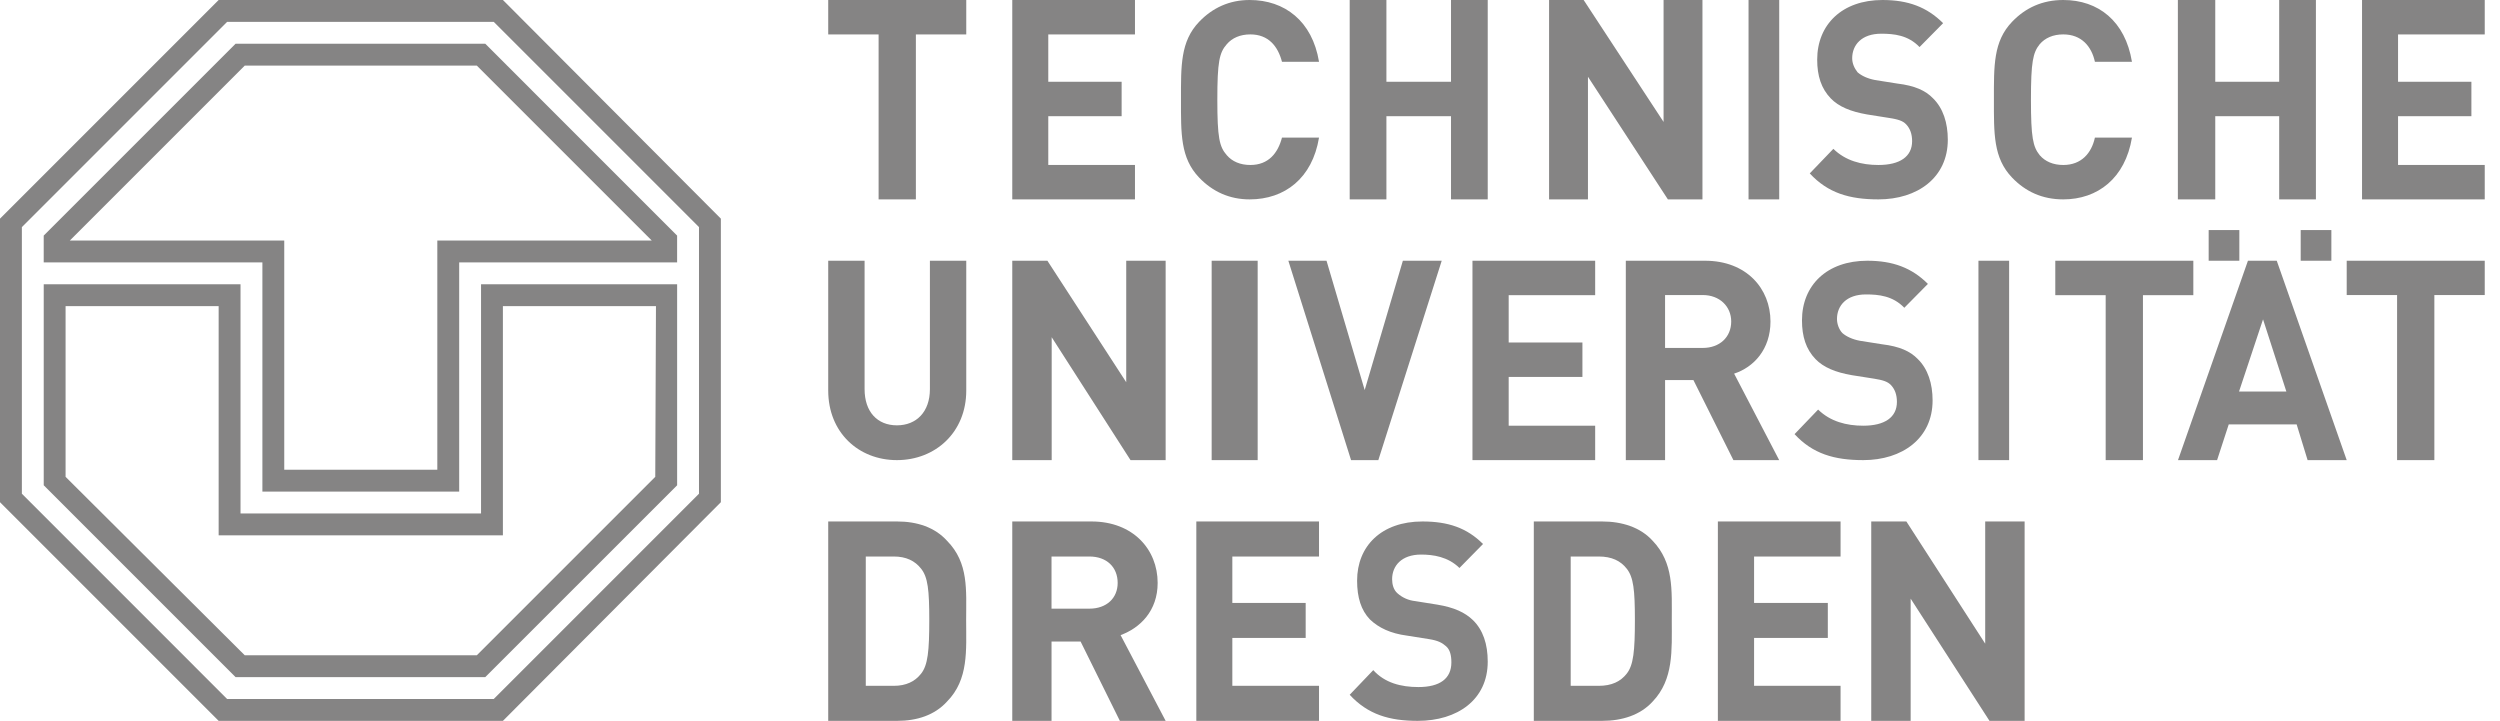
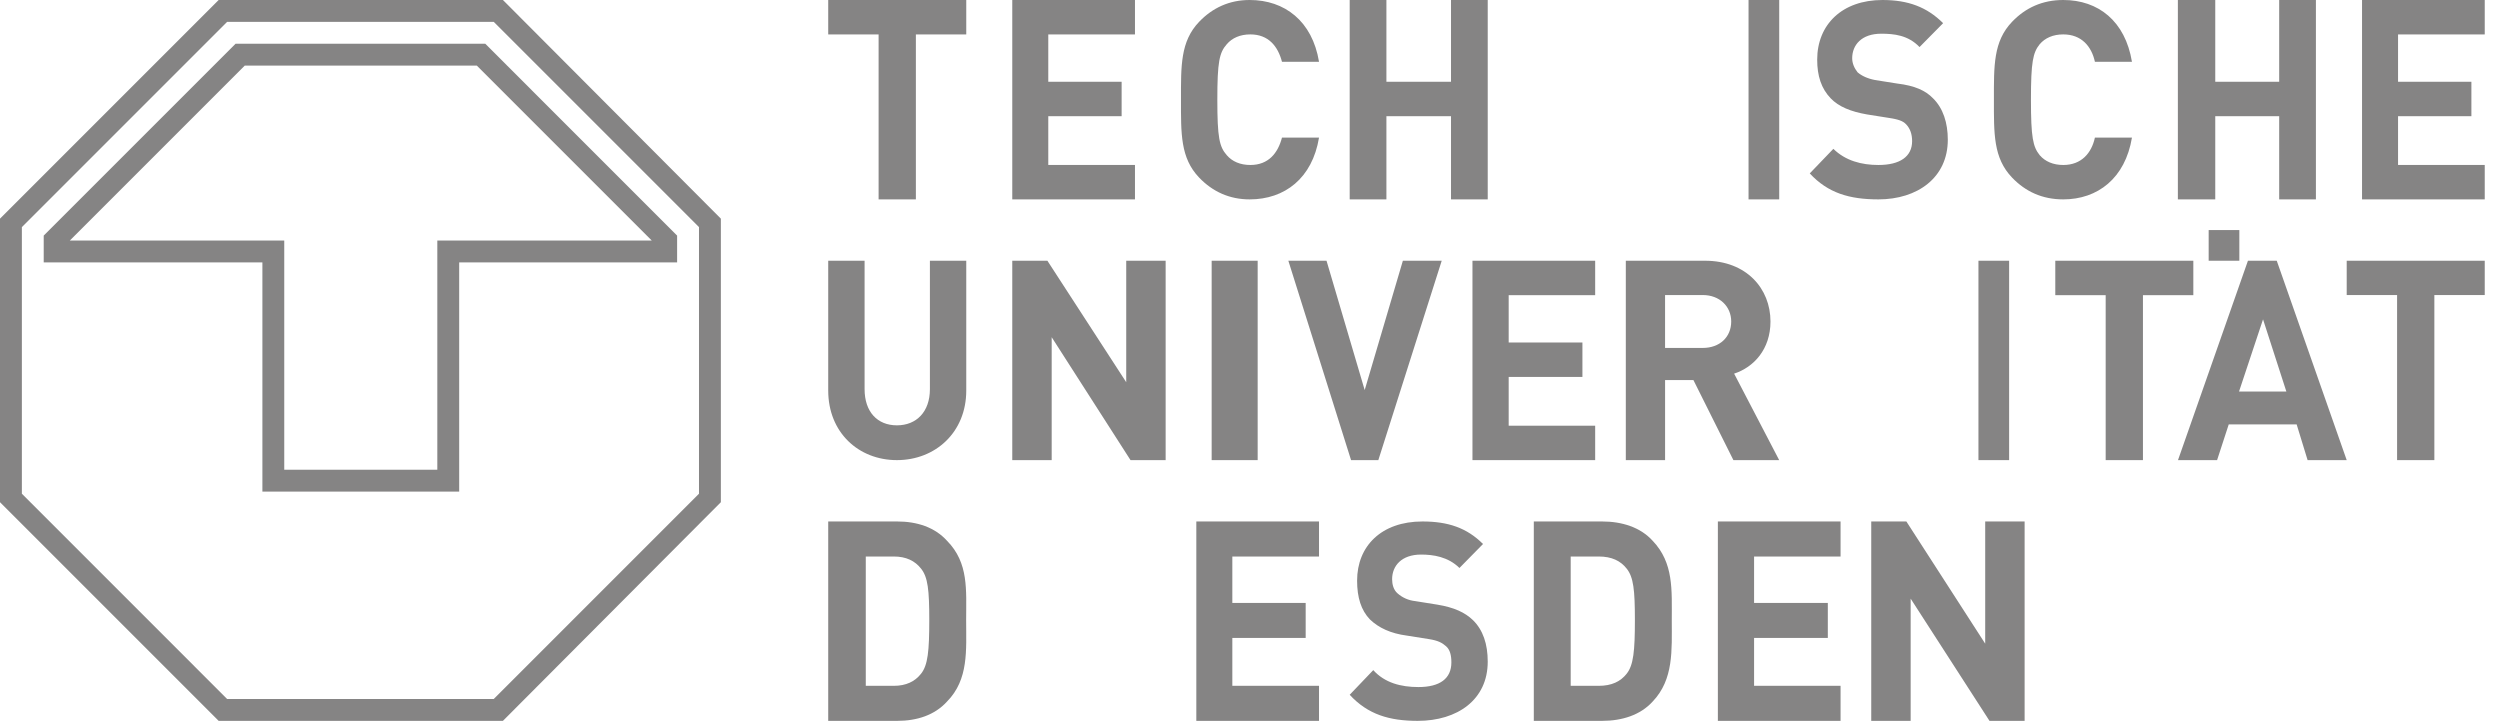
<svg xmlns="http://www.w3.org/2000/svg" width="100%" height="100%" viewBox="0 0 163 47" version="1.1" xml:space="preserve" style="fill-rule:evenodd;clip-rule:evenodd;stroke-linejoin:round;stroke-miterlimit:2;">
  <g transform="matrix(1,0,0,1,-905.765,-0)">
    <g transform="matrix(1,0,0,1,1040.29,0)">
      <path d="M0,13C2.239,13 4.039,11.627 4.478,8.972L2.063,8.972C1.845,9.979 1.186,10.757 0,10.757C-0.658,10.757 -1.185,10.528 -1.537,10.117C-1.977,9.567 -2.107,8.972 -2.107,6.5C-2.107,4.028 -1.977,3.433 -1.537,2.884C-1.186,2.472 -0.659,2.243 0,2.243C1.185,2.243 1.844,3.021 2.063,4.028L4.478,4.028C4.039,1.373 2.283,0 0,0C-1.36,0 -2.458,0.504 -3.336,1.419C-4.566,2.701 -4.522,4.303 -4.522,6.5C-4.522,8.697 -4.566,10.3 -3.336,11.581C-2.459,12.496 -1.362,13 0,13" style="fill:rgb(133,132,132);fill-rule:nonzero;" />
    </g>
    <g transform="matrix(1,0,0,1,-0,-15)">
      <rect x="1049.77" y="30" width="2" height="2" style="fill:rgb(133,132,132);" />
    </g>
    <g transform="matrix(1,0,0,1,1028.24,2.243)">
      <path d="M0,8.514C-1.098,8.514 -2.15,8.239 -2.94,7.461L-4.478,9.063C-3.293,10.345 -1.888,10.757 0,10.757C2.547,10.757 4.522,9.338 4.522,6.867C4.522,5.767 4.215,4.807 3.556,4.165C3.073,3.662 2.371,3.342 1.23,3.205L-0.22,2.975C-0.702,2.884 -1.097,2.701 -1.36,2.472C-1.58,2.197 -1.712,1.877 -1.712,1.557C-1.712,0.687 -1.097,-0.045 0.177,-0.045C1.01,-0.045 1.933,0.046 2.679,0.825L4.216,-0.732C3.161,-1.785 1.932,-2.243 0.264,-2.243C-2.37,-2.243 -3.994,-0.641 -3.994,1.647C-3.994,2.701 -3.73,3.525 -3.117,4.165C-2.59,4.715 -1.8,5.035 -0.746,5.218L0.703,5.448C1.274,5.538 1.581,5.63 1.801,5.859C2.064,6.134 2.195,6.5 2.195,6.958C2.195,7.965 1.405,8.514 0,8.514" style="fill:rgb(133,132,132);fill-rule:nonzero;" />
    </g>
    <g transform="matrix(1,0,0,1,-0,-15)">
-       <rect x="1055.77" y="30" width="2" height="2" style="fill:rgb(133,132,132);" />
-     </g>
+       </g>
    <g transform="matrix(1,0,0,1,1050.2,5.424)">
      <path d="M0,2.152L4.168,2.152L4.168,7.576L6.562,7.576L6.562,-5.424L4.168,-5.424L4.168,-0.093L0,-0.093L0,-5.424L-2.438,-5.424L-2.438,7.576L0,7.576L0,2.152Z" style="fill:rgb(133,132,132);fill-rule:nonzero;" />
    </g>
    <g transform="matrix(-1,0,0,1,2071.53,0)">
      <rect x="1034.77" y="17" width="2" height="13" style="fill:rgb(133,132,132);" />
    </g>
    <g transform="matrix(1,0,0,1,993.854,17)">
      <path d="M0,13L1.778,13L5.911,0L3.378,0L0.889,8.433L-1.6,0L-4.089,0L0,13Z" style="fill:rgb(133,132,132);fill-rule:nonzero;" />
    </g>
    <g transform="matrix(1,0,0,1,979.765,2.245)">
      <path d="M0,8.51L-5.652,8.51L-5.652,5.331L-0.87,5.331L-0.87,3.086L-5.652,3.086L-5.652,0L0,0L0,-2.245L-8,-2.245L-8,10.755L0,10.755L0,8.51Z" style="fill:rgb(133,132,132);fill-rule:nonzero;" />
    </g>
    <g transform="matrix(1,0,0,1,1009.3,7.996)">
-       <path d="M0,-2.992L5.211,5.004L7.465,5.004L7.465,-7.996L4.93,-7.996L4.93,-0.046L-0.281,-7.996L-2.535,-7.996L-2.535,5.004L0,5.004L0,-2.992Z" style="fill:rgb(133,132,132);fill-rule:nonzero;" />
-     </g>
+       </g>
    <g transform="matrix(1,0,0,1,996.159,5.424)">
      <path d="M0,2.152L4.212,2.152L4.212,7.576L6.606,7.576L6.606,-5.424L4.212,-5.424L4.212,-0.093L0,-0.093L0,-5.424L-2.394,-5.424L-2.394,7.576L0,7.576L0,2.152Z" style="fill:rgb(133,132,132);fill-rule:nonzero;" />
    </g>
    <g transform="matrix(-1,0,0,1,2041.53,-34)">
      <rect x="1019.76" y="34" width="2" height="13" style="fill:rgb(133,132,132);" />
    </g>
    <g transform="matrix(1,0,0,1,1009.77,27.755)">
      <path d="M0,-8.51L0,-10.755L-8,-10.755L-8,2.245L0,2.245L0,0.001L-5.639,0.001L-5.639,-3.179L-0.831,-3.179L-0.831,-5.424L-5.639,-5.424L-5.639,-8.51L0,-8.51Z" style="fill:rgb(133,132,132);fill-rule:nonzero;" />
    </g>
    <g transform="matrix(1,0,0,1,966.395,21.627)">
      <path d="M0,3.746C0,5.226 -0.879,6.105 -2.152,6.105C-3.425,6.105 -4.259,5.227 -4.259,3.745L-4.259,-4.627L-6.63,-4.627L-6.63,3.839C-6.63,6.569 -4.654,8.373 -2.152,8.373C0.35,8.373 2.37,6.568 2.37,3.839L2.37,-4.627L0,-4.627L0,3.746Z" style="fill:rgb(133,132,132);fill-rule:nonzero;" />
    </g>
    <g transform="matrix(1,0,0,1,-0,0)">
      <rect x="984.765" y="17" width="3" height="13" style="fill:rgb(133,132,132);" />
    </g>
    <g transform="matrix(1,0,0,1,983.765,34)">
      <path d="M0,13L8,13L8,10.716L2.348,10.716L2.348,7.594L7.13,7.594L7.13,5.312L2.348,5.312L2.348,2.284L8,2.284L8,0L0,0L0,13Z" style="fill:rgb(133,132,132);fill-rule:nonzero;" />
    </g>
    <g transform="matrix(1,0,0,1,1018.64,26.04)">
      <path d="M0,-5.08C0,-4.054 -0.758,-3.355 -1.849,-3.355L-4.313,-3.355L-4.313,-6.803L-1.848,-6.803C-0.758,-6.803 0,-6.059 0,-5.08L0,-5.079L0,-5.08M3.128,3.96L0.19,-1.679C1.469,-2.097 2.56,-3.262 2.56,-5.079C2.56,-7.223 0.995,-9.04 -1.706,-9.04L-6.872,-9.04L-6.872,3.96L-4.312,3.96L-4.312,-1.259L-2.464,-1.259L0.143,3.96L3.128,3.96Z" style="fill:rgb(133,132,132);fill-rule:nonzero;" />
    </g>
    <g transform="matrix(1,0,0,1,1012.36,40.569)">
      <path d="M0,-0.138C0,1.864 -0.09,2.796 -0.534,3.355C-0.934,3.867 -1.514,4.147 -2.36,4.147L-4.186,4.147L-4.186,-4.285L-2.36,-4.285C-1.514,-4.285 -0.934,-4.005 -0.534,-3.493C-0.089,-2.934 0,-2.096 0,-0.139L0,-0.138ZM1.158,-5.31C0.357,-6.196 -0.846,-6.569 -2.137,-6.569L-6.591,-6.569L-6.591,6.431L-2.137,6.431C-0.846,6.431 0.357,6.058 1.158,5.172C2.539,3.727 2.405,1.818 2.405,-0.138C2.405,-2.096 2.539,-3.866 1.158,-5.31" style="fill:rgb(133,132,132);fill-rule:nonzero;" />
    </g>
    <g transform="matrix(1,0,0,1,959.765,10.755)">
      <path d="M0,-8.51L3.285,-8.51L3.285,2.245L5.715,2.245L5.715,-8.51L9,-8.51L9,-10.755L0,-10.755L0,-8.51Z" style="fill:rgb(133,132,132);fill-rule:nonzero;" />
    </g>
    <g transform="matrix(1,0,0,1,976.789,41.315)">
-       <path d="M0,-1.63L-2.465,-1.63L-2.465,-5.031L0,-5.031C1.137,-5.031 1.848,-4.333 1.848,-3.308C1.848,-2.329 1.138,-1.63 0,-1.63M4.455,-3.308C4.455,-5.498 2.843,-7.315 0.142,-7.315L-5.024,-7.315L-5.024,5.685L-2.464,5.685L-2.464,0.513L-0.569,0.513L1.991,5.685L4.976,5.685L2.038,0.094C3.318,-0.373 4.455,-1.491 4.455,-3.308" style="fill:rgb(133,132,132);fill-rule:nonzero;" />
-     </g>
+       </g>
    <g transform="matrix(1,0,0,1,987.243,0)">
      <path d="M0,13C2.283,13 4.084,11.627 4.522,8.972L2.107,8.972C1.844,9.979 1.23,10.757 0.044,10.757C-0.615,10.757 -1.142,10.528 -1.493,10.117C-1.976,9.567 -2.108,8.972 -2.108,6.5C-2.108,4.028 -1.976,3.433 -1.493,2.884C-1.142,2.472 -0.615,2.243 0.044,2.243C1.229,2.243 1.844,3.021 2.107,4.028L4.522,4.028C4.084,1.373 2.283,0 0,0C-1.317,0 -2.414,0.504 -3.292,1.419C-4.522,2.701 -4.478,4.303 -4.478,6.5C-4.478,8.697 -4.522,10.3 -3.292,11.581C-2.414,12.496 -1.317,13 0,13" style="fill:rgb(133,132,132);fill-rule:nonzero;" />
    </g>
    <g transform="matrix(1,0,0,1,999.472,41.579)">
      <path d="M0,-2.158L-1.448,-2.389C-1.872,-2.435 -2.271,-2.611 -2.59,-2.894C-2.854,-3.123 -2.941,-3.491 -2.941,-3.812C-2.941,-4.686 -2.327,-5.421 -1.053,-5.421C-0.263,-5.421 0.704,-5.282 1.449,-4.547L2.986,-6.11C1.932,-7.165 0.704,-7.579 -0.964,-7.579C-3.644,-7.579 -5.224,-5.971 -5.224,-3.721C-5.224,-2.618 -4.96,-1.791 -4.39,-1.194C-3.818,-0.643 -3.029,-0.275 -1.975,-0.137L-0.525,0.093C0.045,0.185 0.308,0.321 0.572,0.553C0.836,0.781 0.923,1.149 0.923,1.609C0.923,2.664 0.177,3.217 -1.227,3.217C-2.369,3.217 -3.424,2.941 -4.17,2.113L-5.707,3.721C-4.521,5.008 -3.117,5.421 -1.272,5.421C1.318,5.421 3.293,4.042 3.293,1.562C3.293,0.413 2.986,-0.505 2.328,-1.148C1.801,-1.654 1.098,-1.976 -0,-2.158" style="fill:rgb(133,132,132);fill-rule:nonzero;" />
    </g>
    <g transform="matrix(1,0,0,1,1017.77,34)">
      <path d="M0,13L8,13L8,10.716L2.361,10.716L2.361,7.594L7.169,7.594L7.169,5.312L2.361,5.312L2.361,2.284L8,2.284L8,0L0,0L0,13Z" style="fill:rgb(133,132,132);fill-rule:nonzero;" />
    </g>
    <g transform="matrix(1,0,0,1,1051.75,21.473)">
      <path d="M0,4.054L1.565,-0.652L3.085,4.054L0,4.054ZM0.581,-4.473L-3.98,8.527L-1.431,8.527L-0.671,6.197L3.756,6.197L4.471,8.527L7.02,8.527L2.459,-4.473L0.581,-4.473Z" style="fill:rgb(133,132,132);fill-rule:nonzero;" />
    </g>
    <g transform="matrix(1,0,0,1,1059.77,0)">
      <path d="M0,13L8,13L8,10.755L2.348,10.755L2.348,7.576L7.13,7.576L7.13,5.331L2.348,5.331L2.348,2.245L8,2.245L8,0L0,0L0,13Z" style="fill:rgb(133,132,132);fill-rule:nonzero;" />
    </g>
    <g transform="matrix(1,0,0,1,1058.77,27.763)">
      <path d="M0,-8.526L3.285,-8.526L3.285,2.237L5.715,2.237L5.715,-8.526L9,-8.526L9,-10.763L0,-10.763L0,-8.526Z" style="fill:rgb(133,132,132);fill-rule:nonzero;" />
    </g>
    <g transform="matrix(1,0,0,1,1048.77,30)">
      <path d="M0,-13L-9,-13L-9,-10.755L-5.715,-10.755L-5.715,0L-3.285,0L-3.285,-10.755L0,-10.755L0,-13Z" style="fill:rgb(133,132,132);fill-rule:nonzero;" />
    </g>
    <g transform="matrix(1,0,0,1,1031.77,20.891)">
-       <path d="M0,5.218C0,4.12 -0.307,3.158 -0.966,2.518C-1.449,2.014 -2.152,1.693 -3.293,1.556L-4.743,1.327C-5.225,1.236 -5.62,1.052 -5.883,0.824C-6.103,0.594 -6.234,0.229 -6.234,-0.092C-6.234,-0.962 -5.62,-1.694 -4.346,-1.694C-3.512,-1.694 -2.59,-1.602 -1.844,-0.824L-0.306,-2.381C-1.361,-3.433 -2.589,-3.891 -4.258,-3.891C-6.892,-3.891 -8.516,-2.289 -8.516,-0.001C-8.516,1.052 -8.253,1.876 -7.639,2.517C-7.112,3.067 -6.322,3.387 -5.267,3.57L-3.818,3.798C-3.248,3.89 -2.941,3.982 -2.72,4.21C-2.457,4.485 -2.326,4.85 -2.326,5.31C-2.326,6.316 -3.116,6.865 -4.521,6.865C-5.619,6.865 -6.673,6.59 -7.463,5.813L-9,7.415C-7.815,8.697 -6.41,9.109 -4.521,9.109C-1.976,9.109 0,7.69 0,5.218" style="fill:rgb(133,132,132);fill-rule:nonzero;" />
-     </g>
+       </g>
    <g transform="matrix(1,0,0,1,1035.2,39.033)">
      <path d="M0,2.934L-5.14,-5.033L-7.43,-5.033L-7.43,7.967L-4.86,7.967L-4.86,-0.001L0.28,7.967L2.57,7.967L2.57,-5.033L0,-5.033L0,2.934Z" style="fill:rgb(133,132,132);fill-rule:nonzero;" />
    </g>
    <g transform="matrix(1,0,0,1,979.195,22.079)">
      <path d="M0,2.842L-5.14,-5.079L-7.43,-5.079L-7.43,7.921L-4.86,7.921L-4.86,-0.093L0.28,7.921L2.57,7.921L2.57,-5.079L0,-5.079L0,2.842Z" style="fill:rgb(133,132,132);fill-rule:nonzero;" />
    </g>
    <g transform="matrix(1,0,0,1,948.258,19.223)">
      <path d="M0,-3.541L-13.98,-3.541L-13.98,11.405L-23.96,11.405L-23.96,-3.541L-37.94,-3.541L-26.535,-14.946L-11.405,-14.946L0,-3.541ZM-27.133,-16.372L-39.643,-3.863L-39.643,-2.115L-25.385,-2.115L-25.385,12.831L-12.554,12.831L-12.554,-2.115L1.655,-2.115L1.655,-3.862L-10.854,-16.372L-27.133,-16.372Z" style="fill:rgb(133,132,132);fill-rule:nonzero;" />
    </g>
    <g transform="matrix(1,0,0,1,938.554,42.723)">
-       <path d="M0,-22.764L9.98,-22.764L9.98,-22.763L9.934,-11.633L-1.701,0.001L-16.831,0.001L-28.513,-11.633L-28.513,-22.763L-18.533,-22.763L-18.533,-7.819L0,-7.819L0,-22.764ZM-1.425,-9.243L-17.107,-9.243L-17.107,-24.19L-29.938,-24.19L-29.938,-11.084L-17.429,1.426L-1.15,1.426L11.36,-11.083L11.36,-24.19L-1.425,-24.19L-1.425,-9.243Z" style="fill:rgb(133,132,132);fill-rule:nonzero;" />
-     </g>
+       </g>
    <g transform="matrix(1,0,0,1,965.82,37.076)">
      <path d="M0,6.848C-0.401,7.36 -0.98,7.64 -1.781,7.64L-3.606,7.64L-3.606,-0.792L-1.781,-0.792C-0.98,-0.792 -0.401,-0.512 -0.001,0C0.445,0.559 0.534,1.397 0.534,3.354C0.534,5.357 0.444,6.289 0,6.848M1.691,-1.817C0.89,-2.703 -0.268,-3.076 -1.559,-3.076L-6.055,-3.076L-6.055,9.924L-1.559,9.924C-0.268,9.924 0.89,9.551 1.691,8.665C3.116,7.22 2.938,5.311 2.938,3.355L2.938,3.354C2.938,1.397 3.116,-0.373 1.691,-1.817" style="fill:rgb(133,132,132);fill-rule:nonzero;" />
    </g>
    <g transform="matrix(1,0,0,1,951.339,14.809)">
      <path d="M0,17.382L-13.382,30.765L-30.766,30.765L-44.148,17.382L-44.148,-0.001L-30.766,-13.383L-13.382,-13.383L0,-0.001L0,17.382ZM-31.318,-14.809L-45.574,-0.553L-45.574,17.935L-31.318,32.191L-12.784,32.191L1.426,17.935L1.426,-0.553L-12.784,-14.809L-31.318,-14.809Z" style="fill:rgb(133,132,132);fill-rule:nonzero;" />
    </g>
  </g>
</svg>